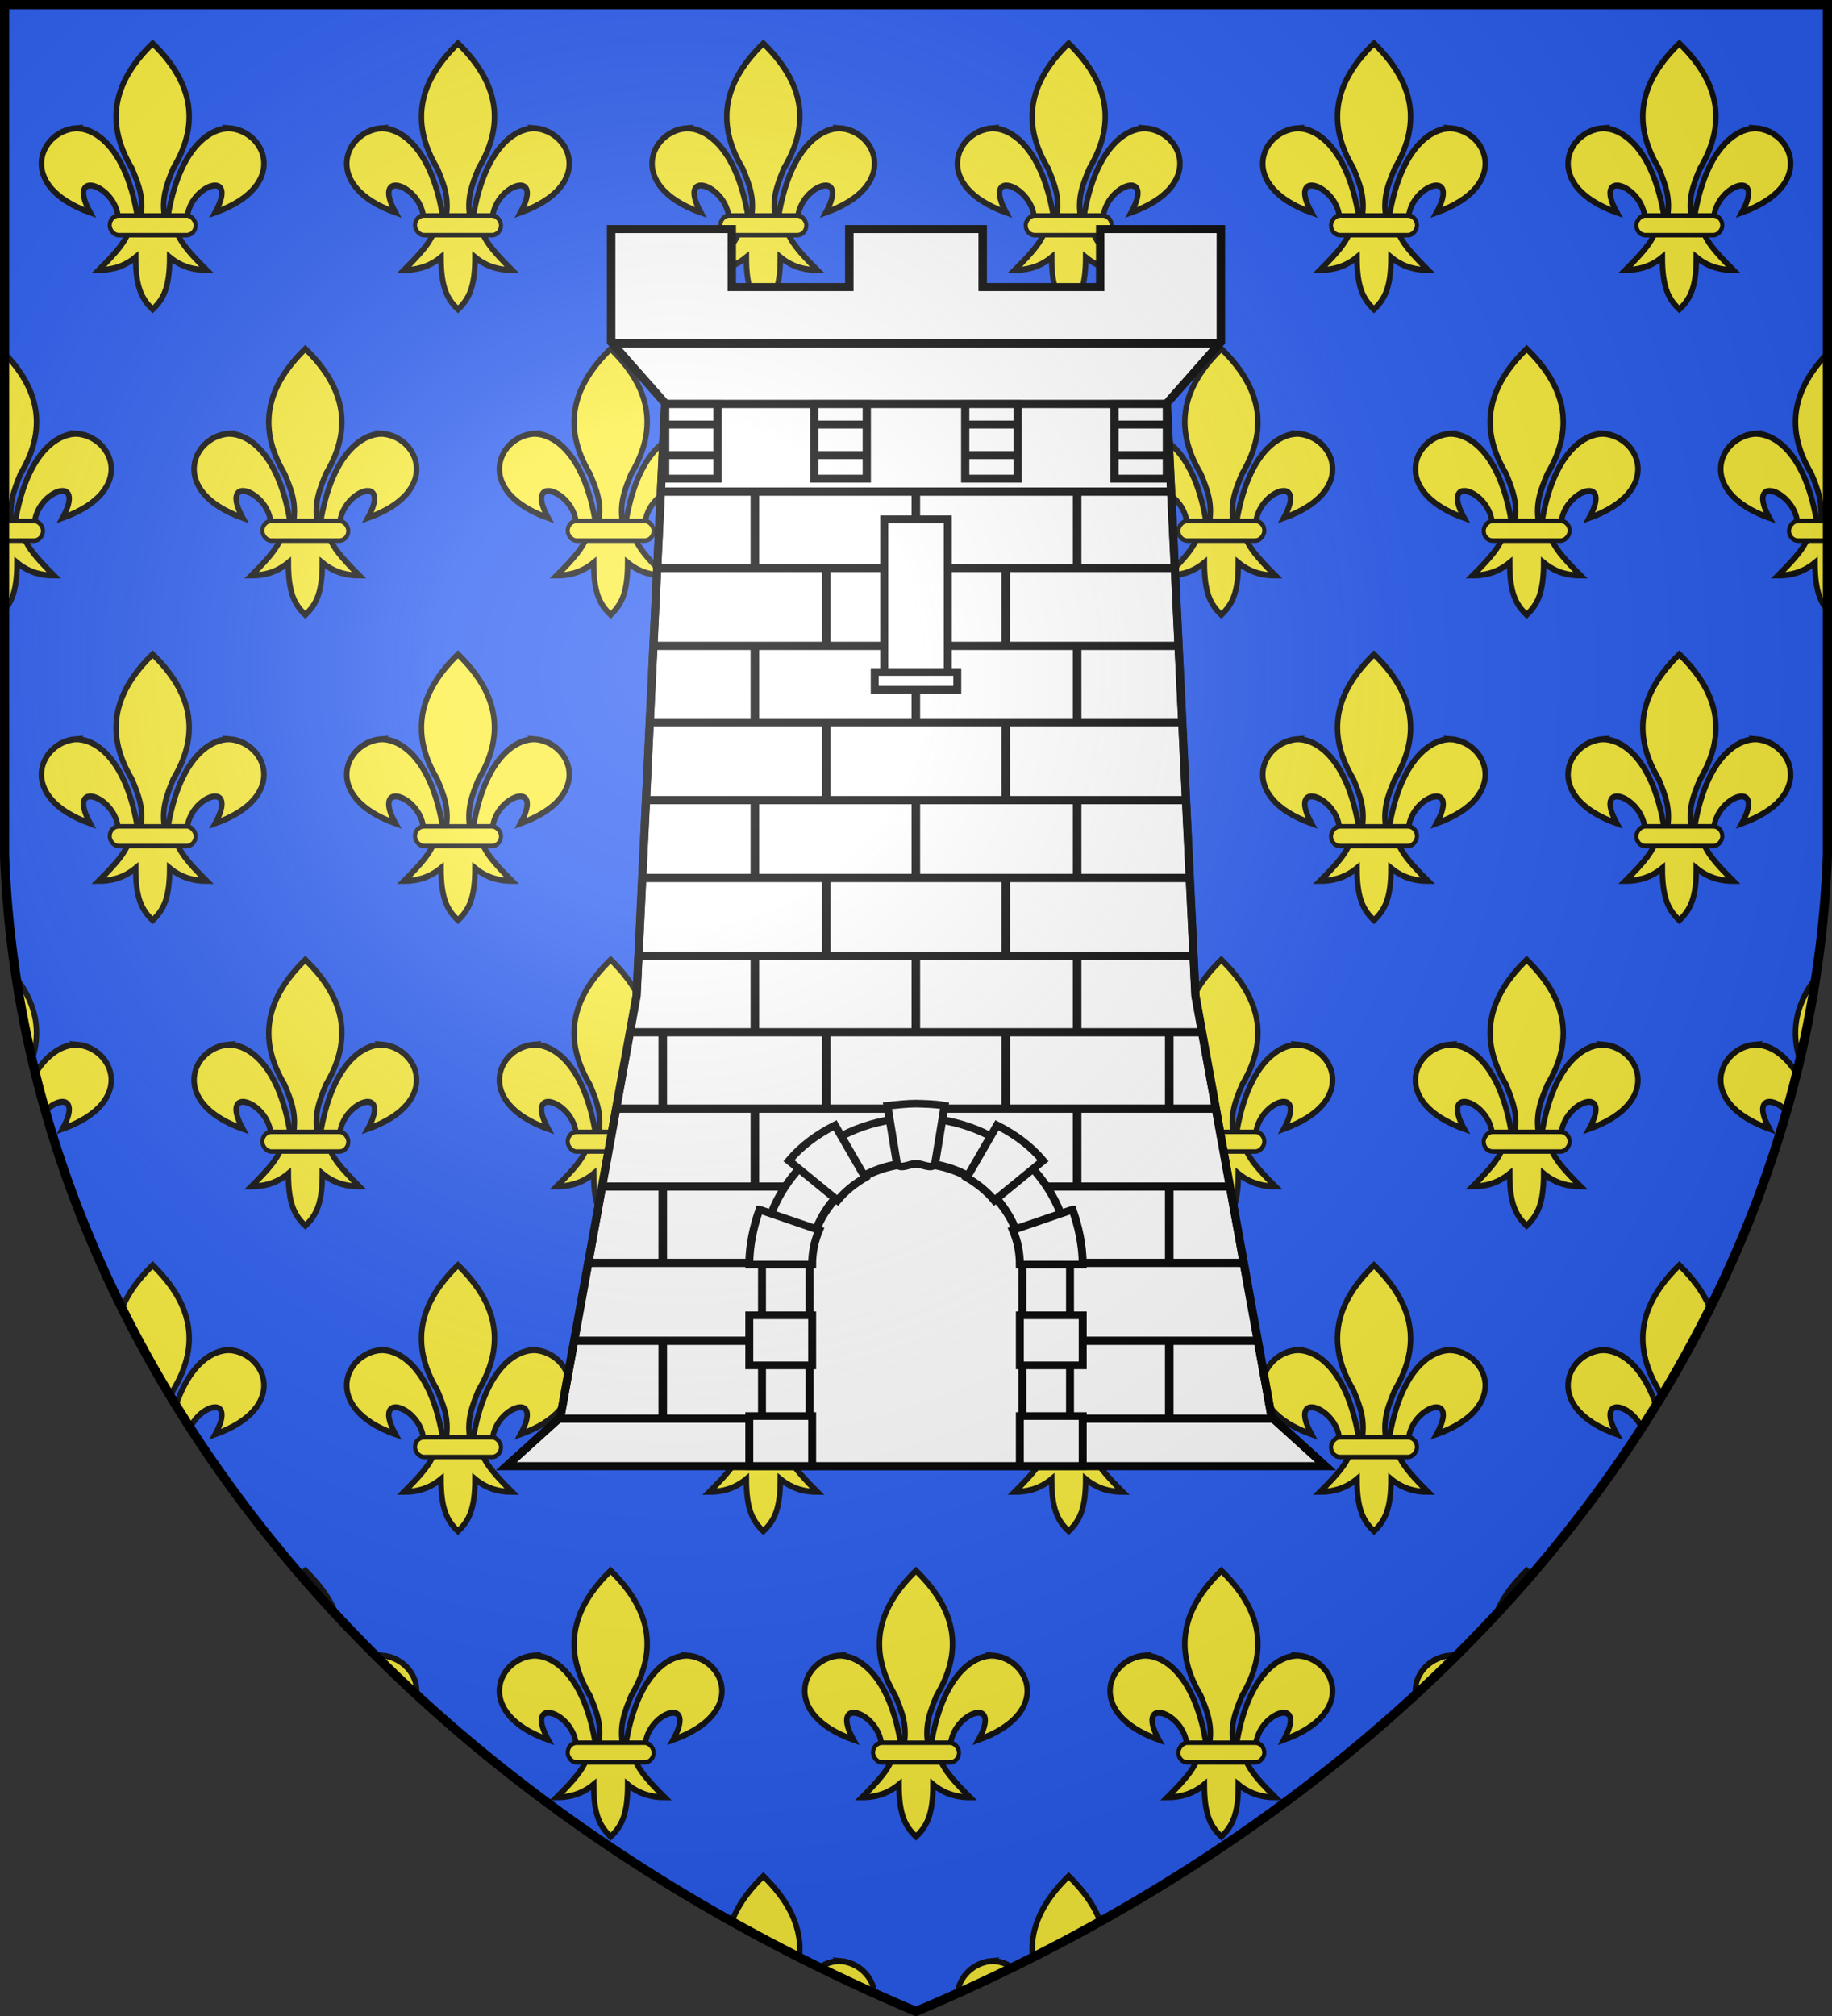
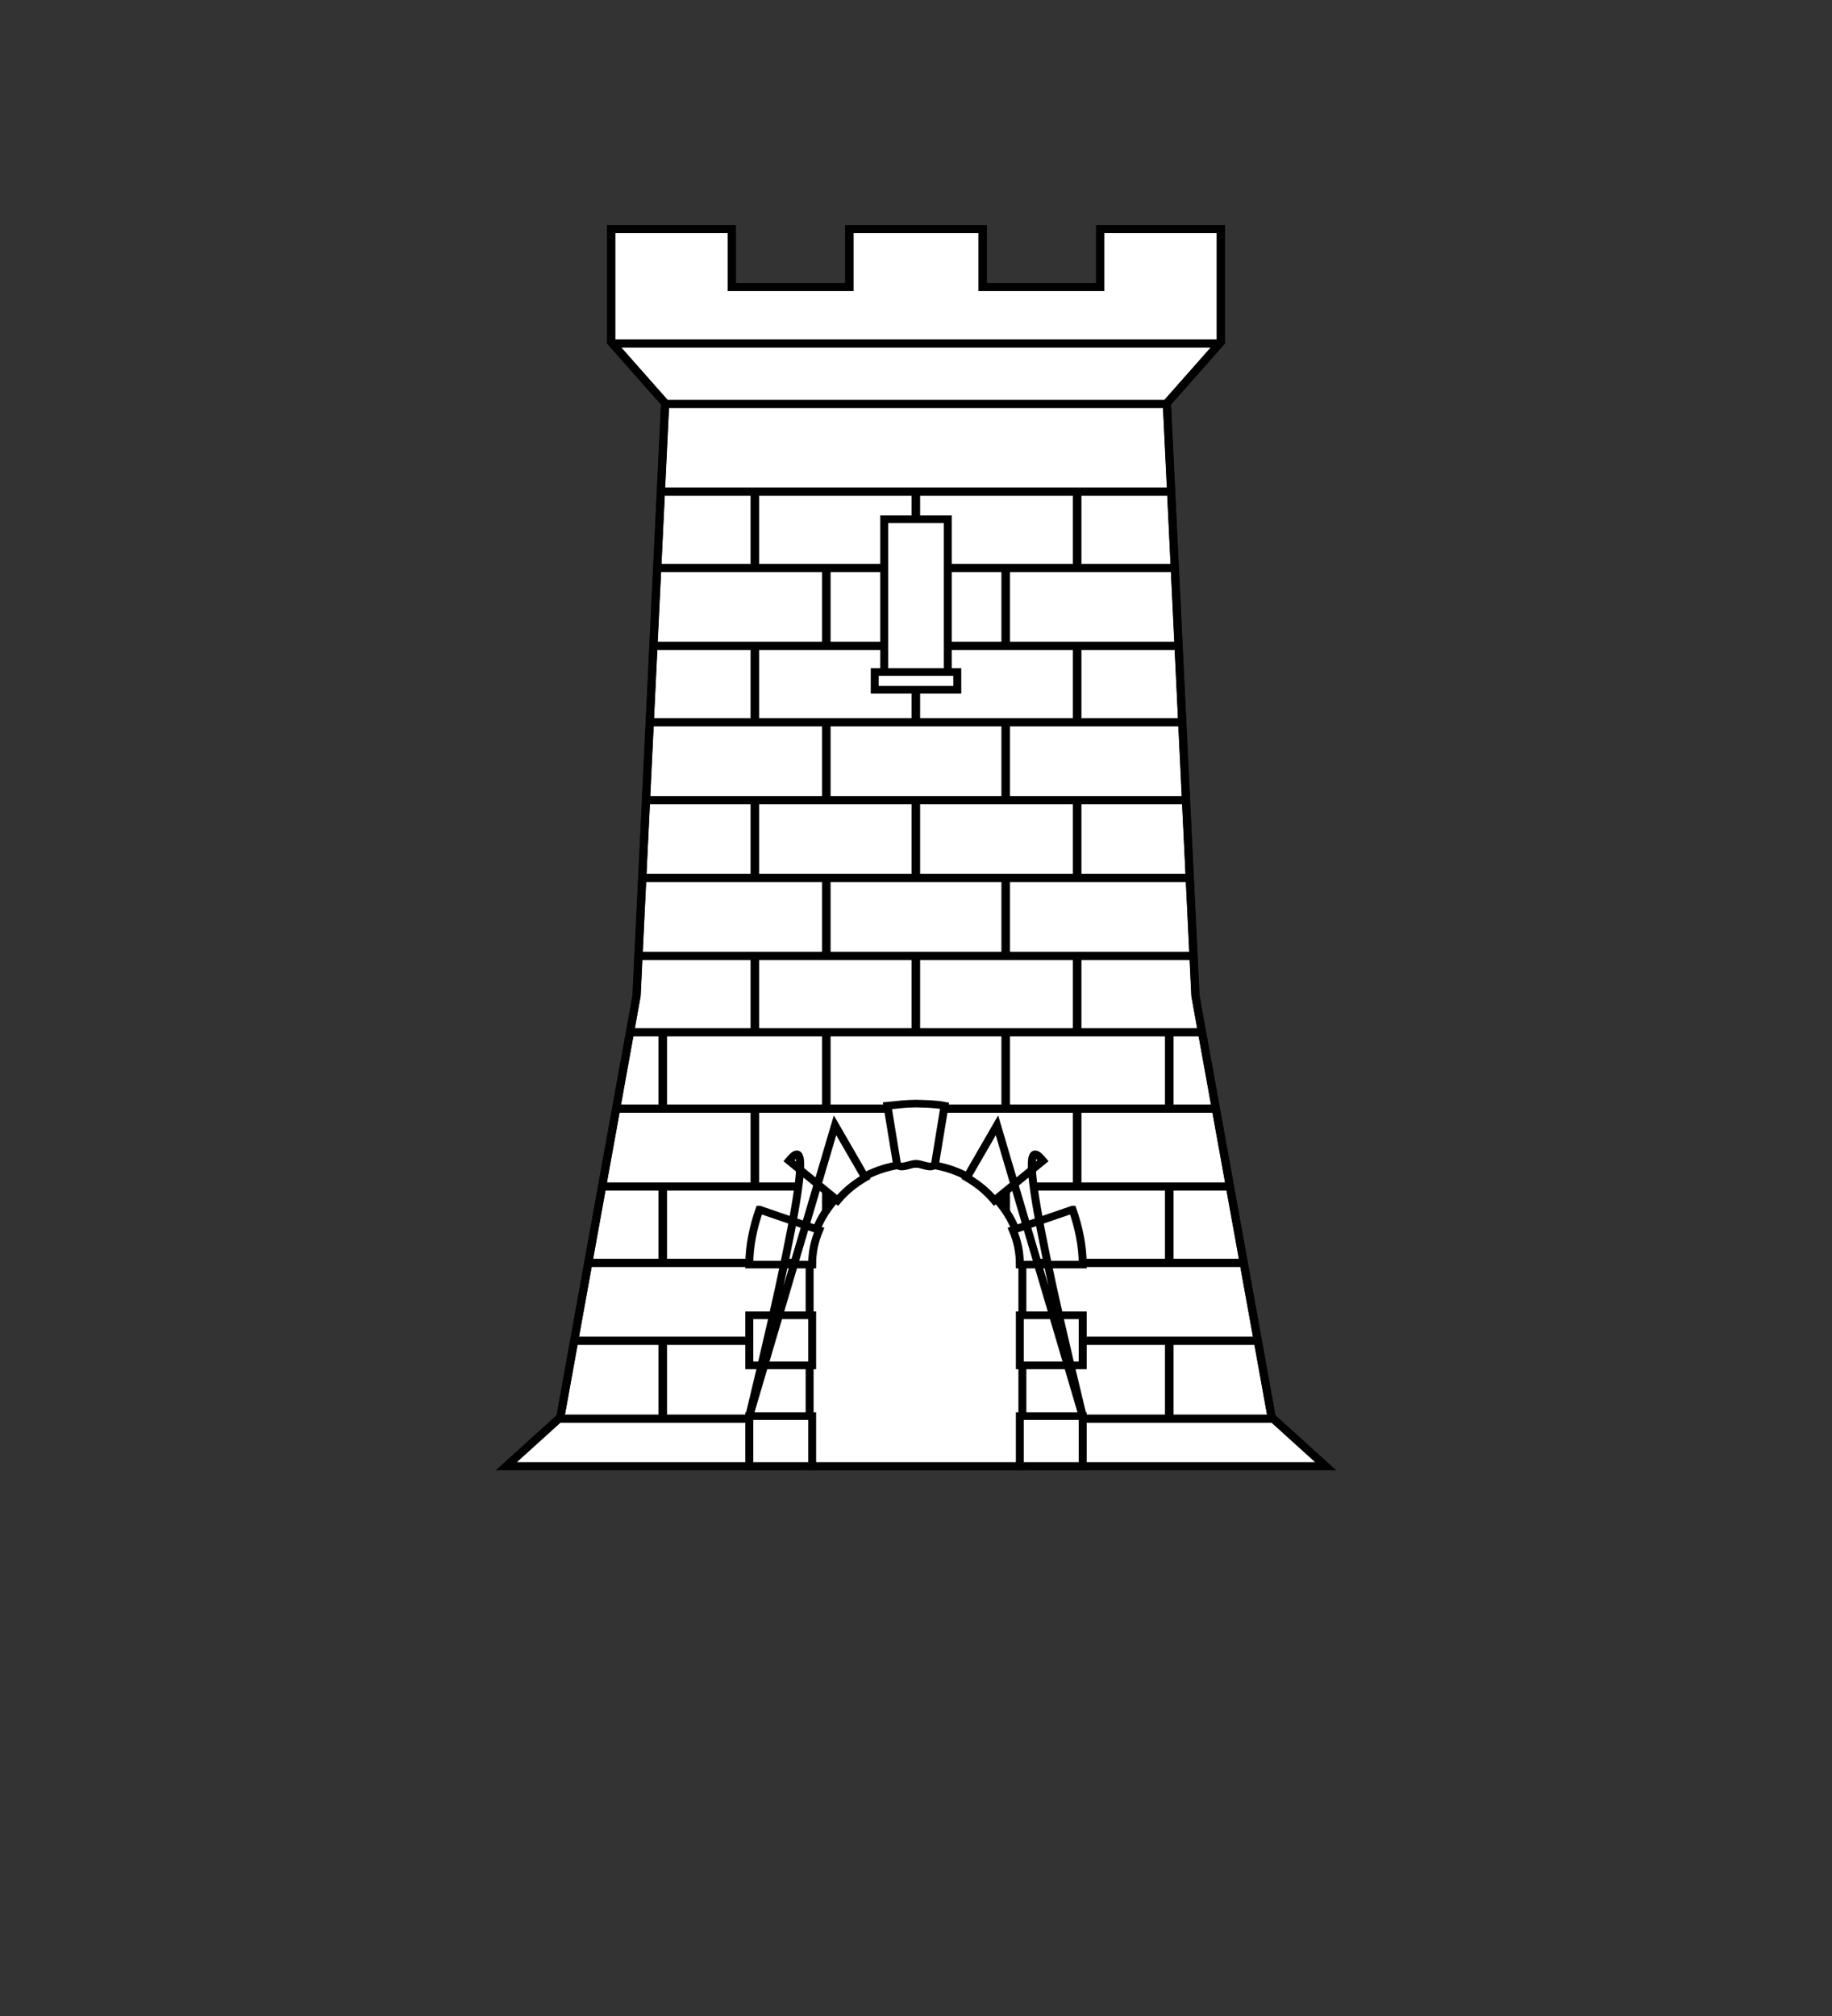
<svg xmlns="http://www.w3.org/2000/svg" xmlns:xlink="http://www.w3.org/1999/xlink" width="600" height="660" fill="#2b5df2" stroke="#000">
  <rect width="100%" height="100%" fill="#333333" stroke="none" />
  <defs>
    <clipPath id="c">
-       <path id="b" d="M1.5 1.5h597V280A570 445 0 0 1 300 658.5 570 445 0 0 1 1.5 280Z" />
-     </clipPath>
+       </clipPath>
    <clipPath id="j">
      <path id="i" d="m396 112-17 20 9 194 24 138 17 16H171l17-16 24-138 9-194-17-20V75h38v19h37V75h42v19h37V75h38Z" />
    </clipPath>
    <radialGradient id="t" cx="221" cy="226" r="300" gradientTransform="matrix(1.35 0 0 1.35 -77 -85)" gradientUnits="userSpaceOnUse">
      <stop offset="0" stop-color="#fff" stop-opacity=".3" />
      <stop offset=".2" stop-color="#fff" stop-opacity=".25" />
      <stop offset=".6" stop-color="#666" stop-opacity=".13" />
      <stop offset="1" stop-opacity=".13" />
    </radialGradient>
    <g id="d" transform="matrix(.64 0 0 .7 108 -109.6)">
      <path id="a" d="M260.7 73.7c-18.7 1.3-30.7 27 7.3 39.4-12.3-20.6 12.4-13.1 14.3 1.9h9.9c-5.5-30.4-20.1-41.3-31.5-41.3Z" />
      <use xlink:href="#a" x="-600" transform="scale(-1 1)" />
-       <path d="M310.5 92.5c-3.3 7.5-6.3 13.9-4.2 23.8h-12.6c2.1-9.9-.9-16.3-4.3-23.8C274.7 69.9 281 50.9 300 34c19 16.9 25.3 35.9 10.5 58.5Zm1.9 30c2.2 4.5 4.9 8.1 15.2 17.5-5.6 0-12.3-1-18.9-6 0 14-3.1 19.6-8.7 24.4-5.6-4.8-8.7-10.4-8.7-24.4-6.6 5-13.3 6-18.9 6 10.3-9.4 13-13 15.2-17.5Z" />
      <rect width="44" height="9.2" x="278" y="114.5" stroke-width="2.1" rx="4.6" ry="4.6" />
    </g>
  </defs>
  <use xlink:href="#b" />
  <g fill="#fcef3c" stroke="#111" stroke-width="2.8" clip-path="url(#c)">
    <g id="h">
      <g id="g">
        <g id="f">
          <g id="e">
            <use xlink:href="#d" x="-100" />
            <use xlink:href="#d" />
          </g>
          <use xlink:href="#e" x="-200" />
        </g>
        <use xlink:href="#f" x="-700" transform="scale(-1 1)" />
      </g>
      <use xlink:href="#g" x="-50" y="100" />
      <use xlink:href="#g" y="200" />
      <use xlink:href="#g" x="-50" y="300" />
    </g>
    <use xlink:href="#h" y="400" />
  </g>
  <g fill="#fff" stroke-width="2.5" transform="matrix(1.04 0 0 1 -12 0)">
    <use xlink:href="#i" />
    <g stroke-width="2.2" clip-path="url(#j)">
      <path id="k" d="M188 112.2h224v.5H188z" />
      <use xlink:href="#k" y="19.8" />
      <g id="l">
        <use xlink:href="#k" y="48.5" />
        <use xlink:href="#k" y="73.5" />
        <use xlink:href="#k" y="99" />
        <use xlink:href="#k" y="124" />
        <use xlink:href="#k" y="149.5" />
        <use xlink:href="#k" y="175" />
        <use xlink:href="#k" y="200.5" />
      </g>
      <use xlink:href="#l" y="177" />
      <g id="p">
        <g id="n">
          <path id="q" d="M249 162h.5v23h-.5z" />
          <path id="m" d="M271.5 187h.5v23h-.5z" />
          <use xlink:href="#m" x="-51.5" y="152" />
        </g>
        <use xlink:href="#n" y="50.5" />
        <use xlink:href="#n" y="101" />
        <use xlink:href="#n" y="152" />
        <use xlink:href="#n" y="202" />
-         <path id="o" stroke-width="2.6" d="M221 132.3v24.4h16.5v-24.4H221Zm0 16.7h16-16Zm0-10h16-16Z" />
        <use xlink:href="#o" x="47" />
      </g>
      <use xlink:href="#p" x="-600" transform="scale(-1 1)" />
      <g id="r">
        <use xlink:href="#q" x="50.7" />
        <use xlink:href="#q" x="50.7" y="50.5" />
      </g>
      <use xlink:href="#r" y="101" />
    </g>
-     <path d="M300 366c-26.8 0-48.5 21.3-48.5 47.6v66.1h15.1v-66.1c0-18.1 14.9-33 33.4-33 18.2 0 33.3 14.9 33.3 33v66.1h15.2v-66.1c0-26.3-21.8-47.6-48.5-47.6Z" />
    <path d="M300 381c-18.5 0-33.5 15-33.5 33v66h67v-66c0-18-15.2-33-33.5-33ZM290 170h20v52h-20z" />
    <path d="M287 220h26v5.8h-26zM291 362l3 19c1 2 4 0 6 0s5 2 6 0l3-19c-3-.6-6-.6-9-.7-3 0-6 .4-9 .7Z" />
-     <path id="s" d="M247.5 430.6V447h19.8v-16.4h-19.8Zm3.2-34.6c-1.9 5.6-3.2 11.8-3.2 18h19.8c0-4 .7-7.6 2.2-11.3l-18.8-6.7Zm-3.2 67.6V480h19.8v-16.4h-19.8Zm27-95.2C269 371.3 264 375 260 380l15.3 13c2.4-3 5.4-5.5 8.7-7.5l-9.5-17.1Z" />
+     <path id="s" d="M247.5 430.6V447h19.8v-16.4h-19.8Zm3.2-34.6c-1.9 5.6-3.2 11.8-3.2 18h19.8c0-4 .7-7.6 2.2-11.3l-18.8-6.7Zm-3.2 67.6V480h19.8v-16.4h-19.8ZC269 371.3 264 375 260 380l15.3 13c2.4-3 5.4-5.5 8.7-7.5l-9.5-17.1Z" />
    <use xlink:href="#s" x="-600" transform="scale(-1 1)" />
    <use xlink:href="#i" fill="none" stroke-width="2.6" />
  </g>
  <use xlink:href="#b" fill="url(#t)" stroke-width="3" />
</svg>